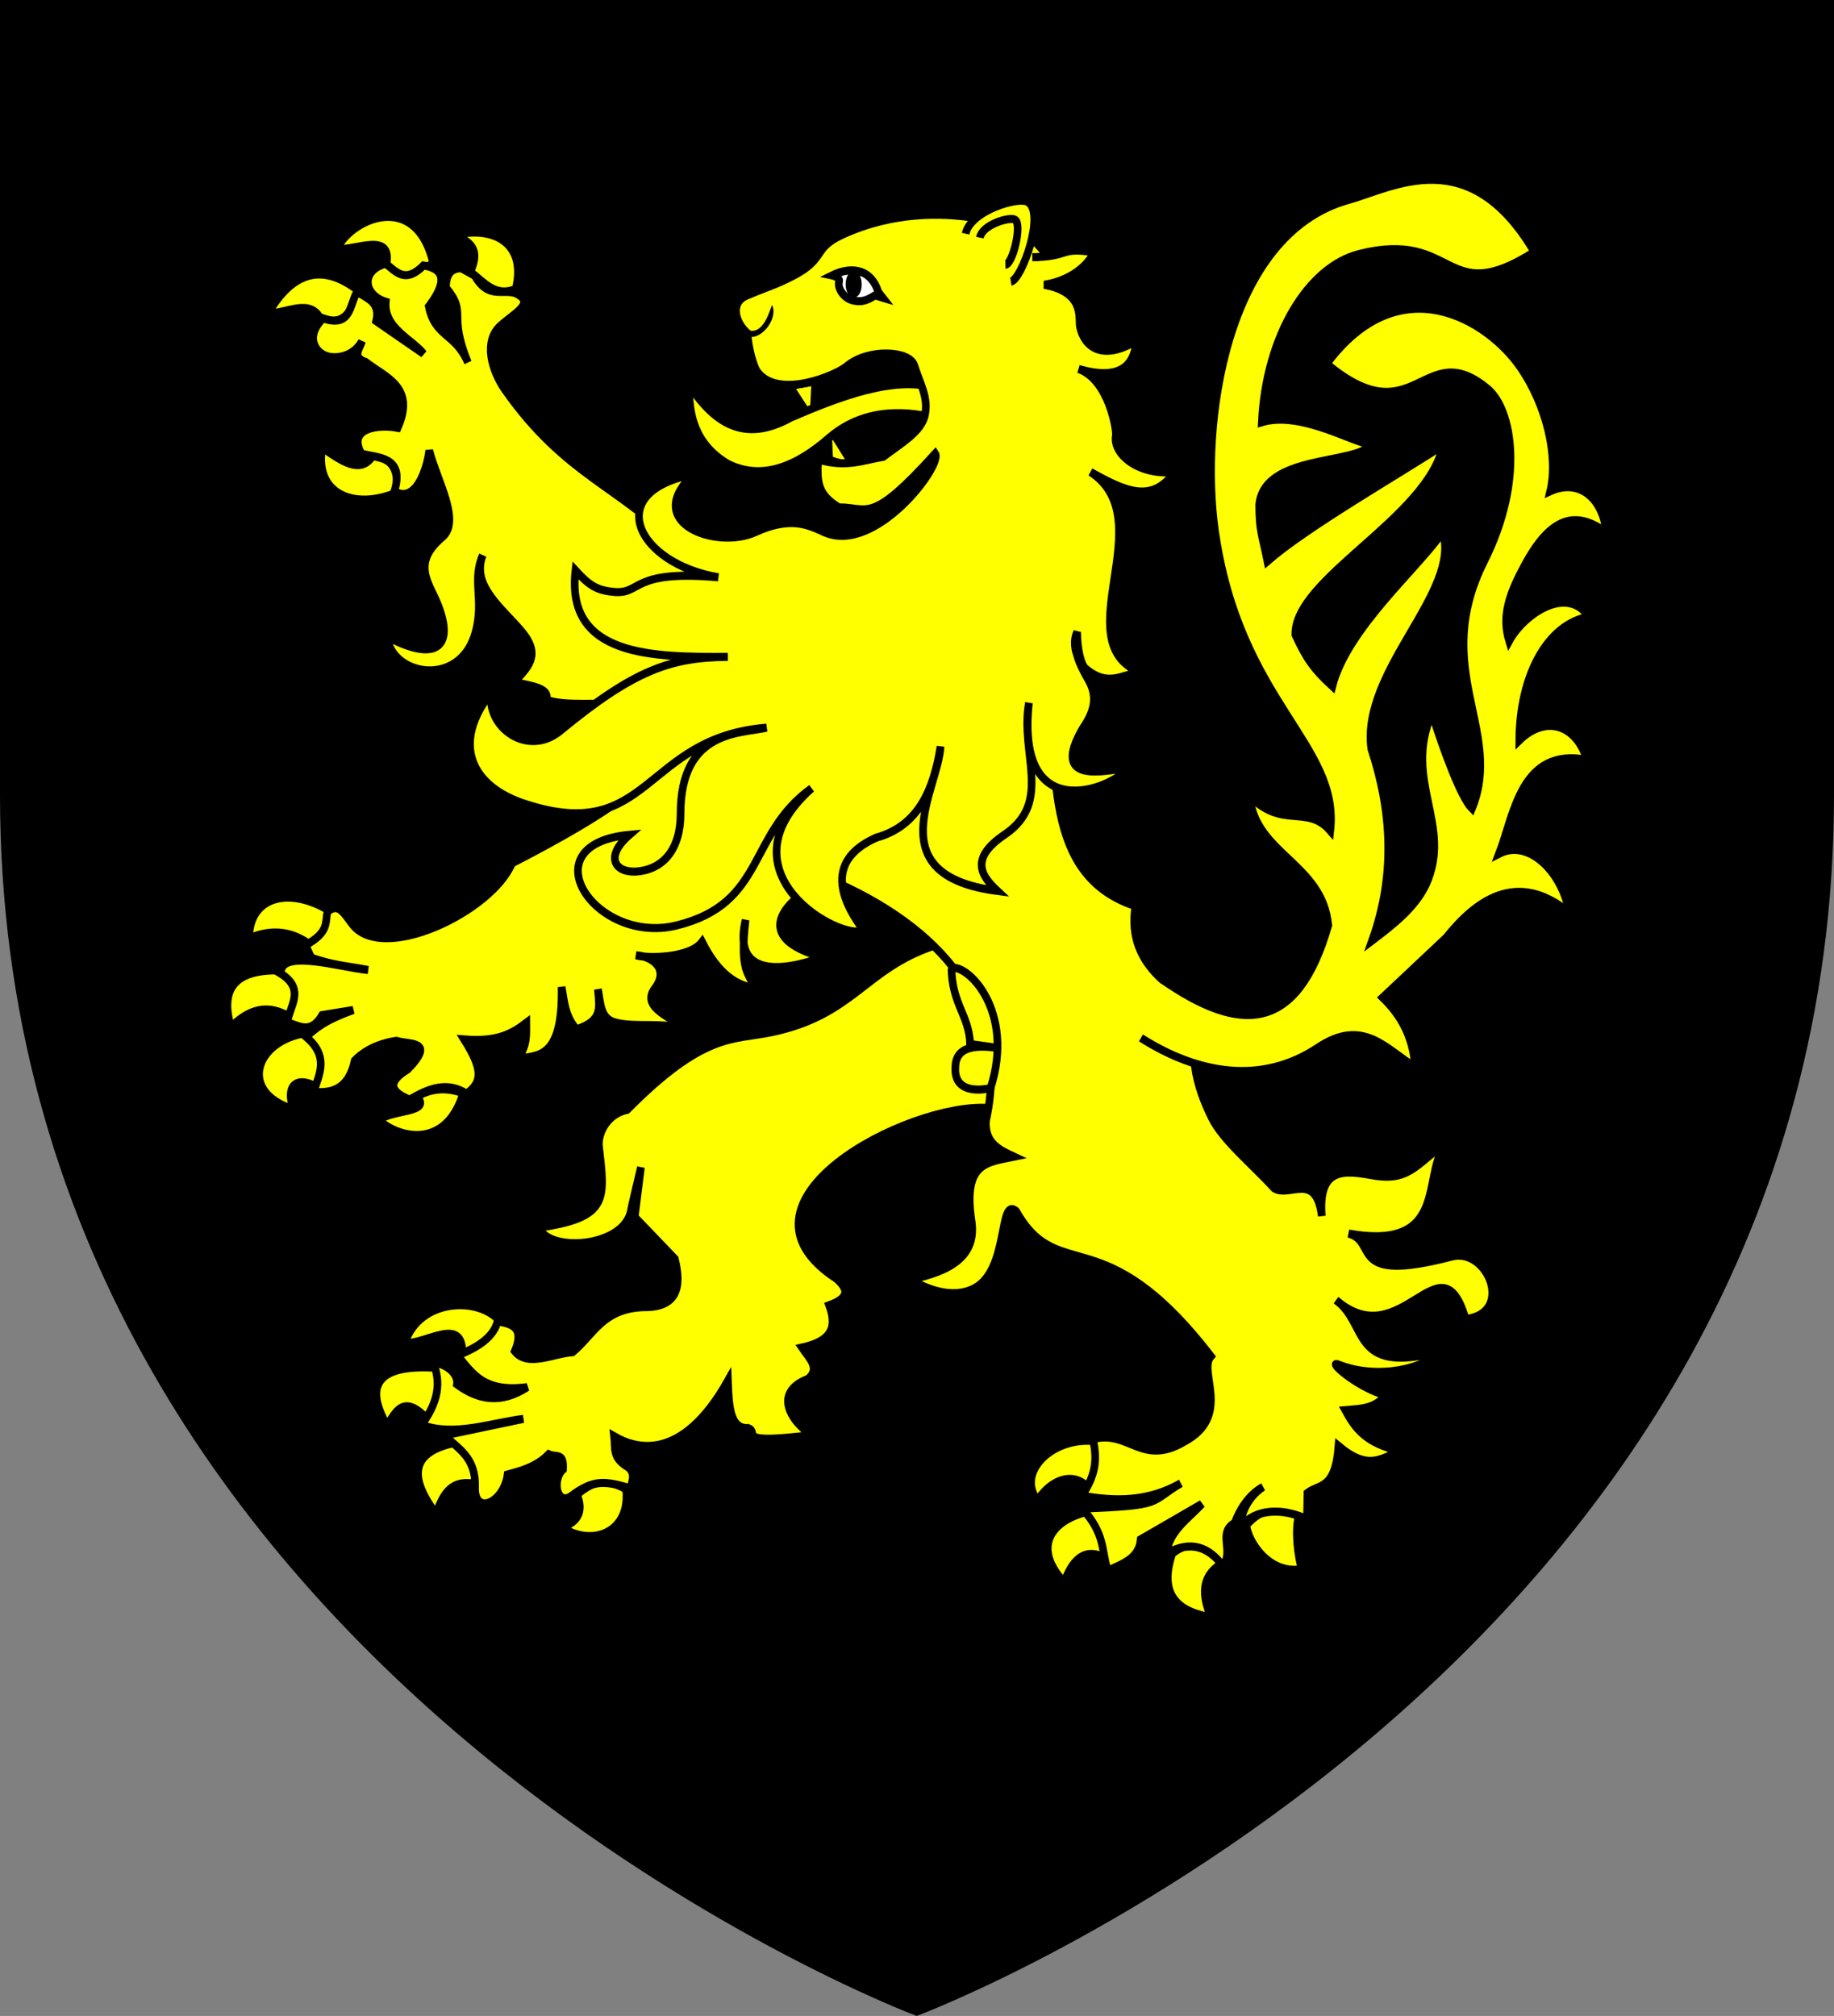
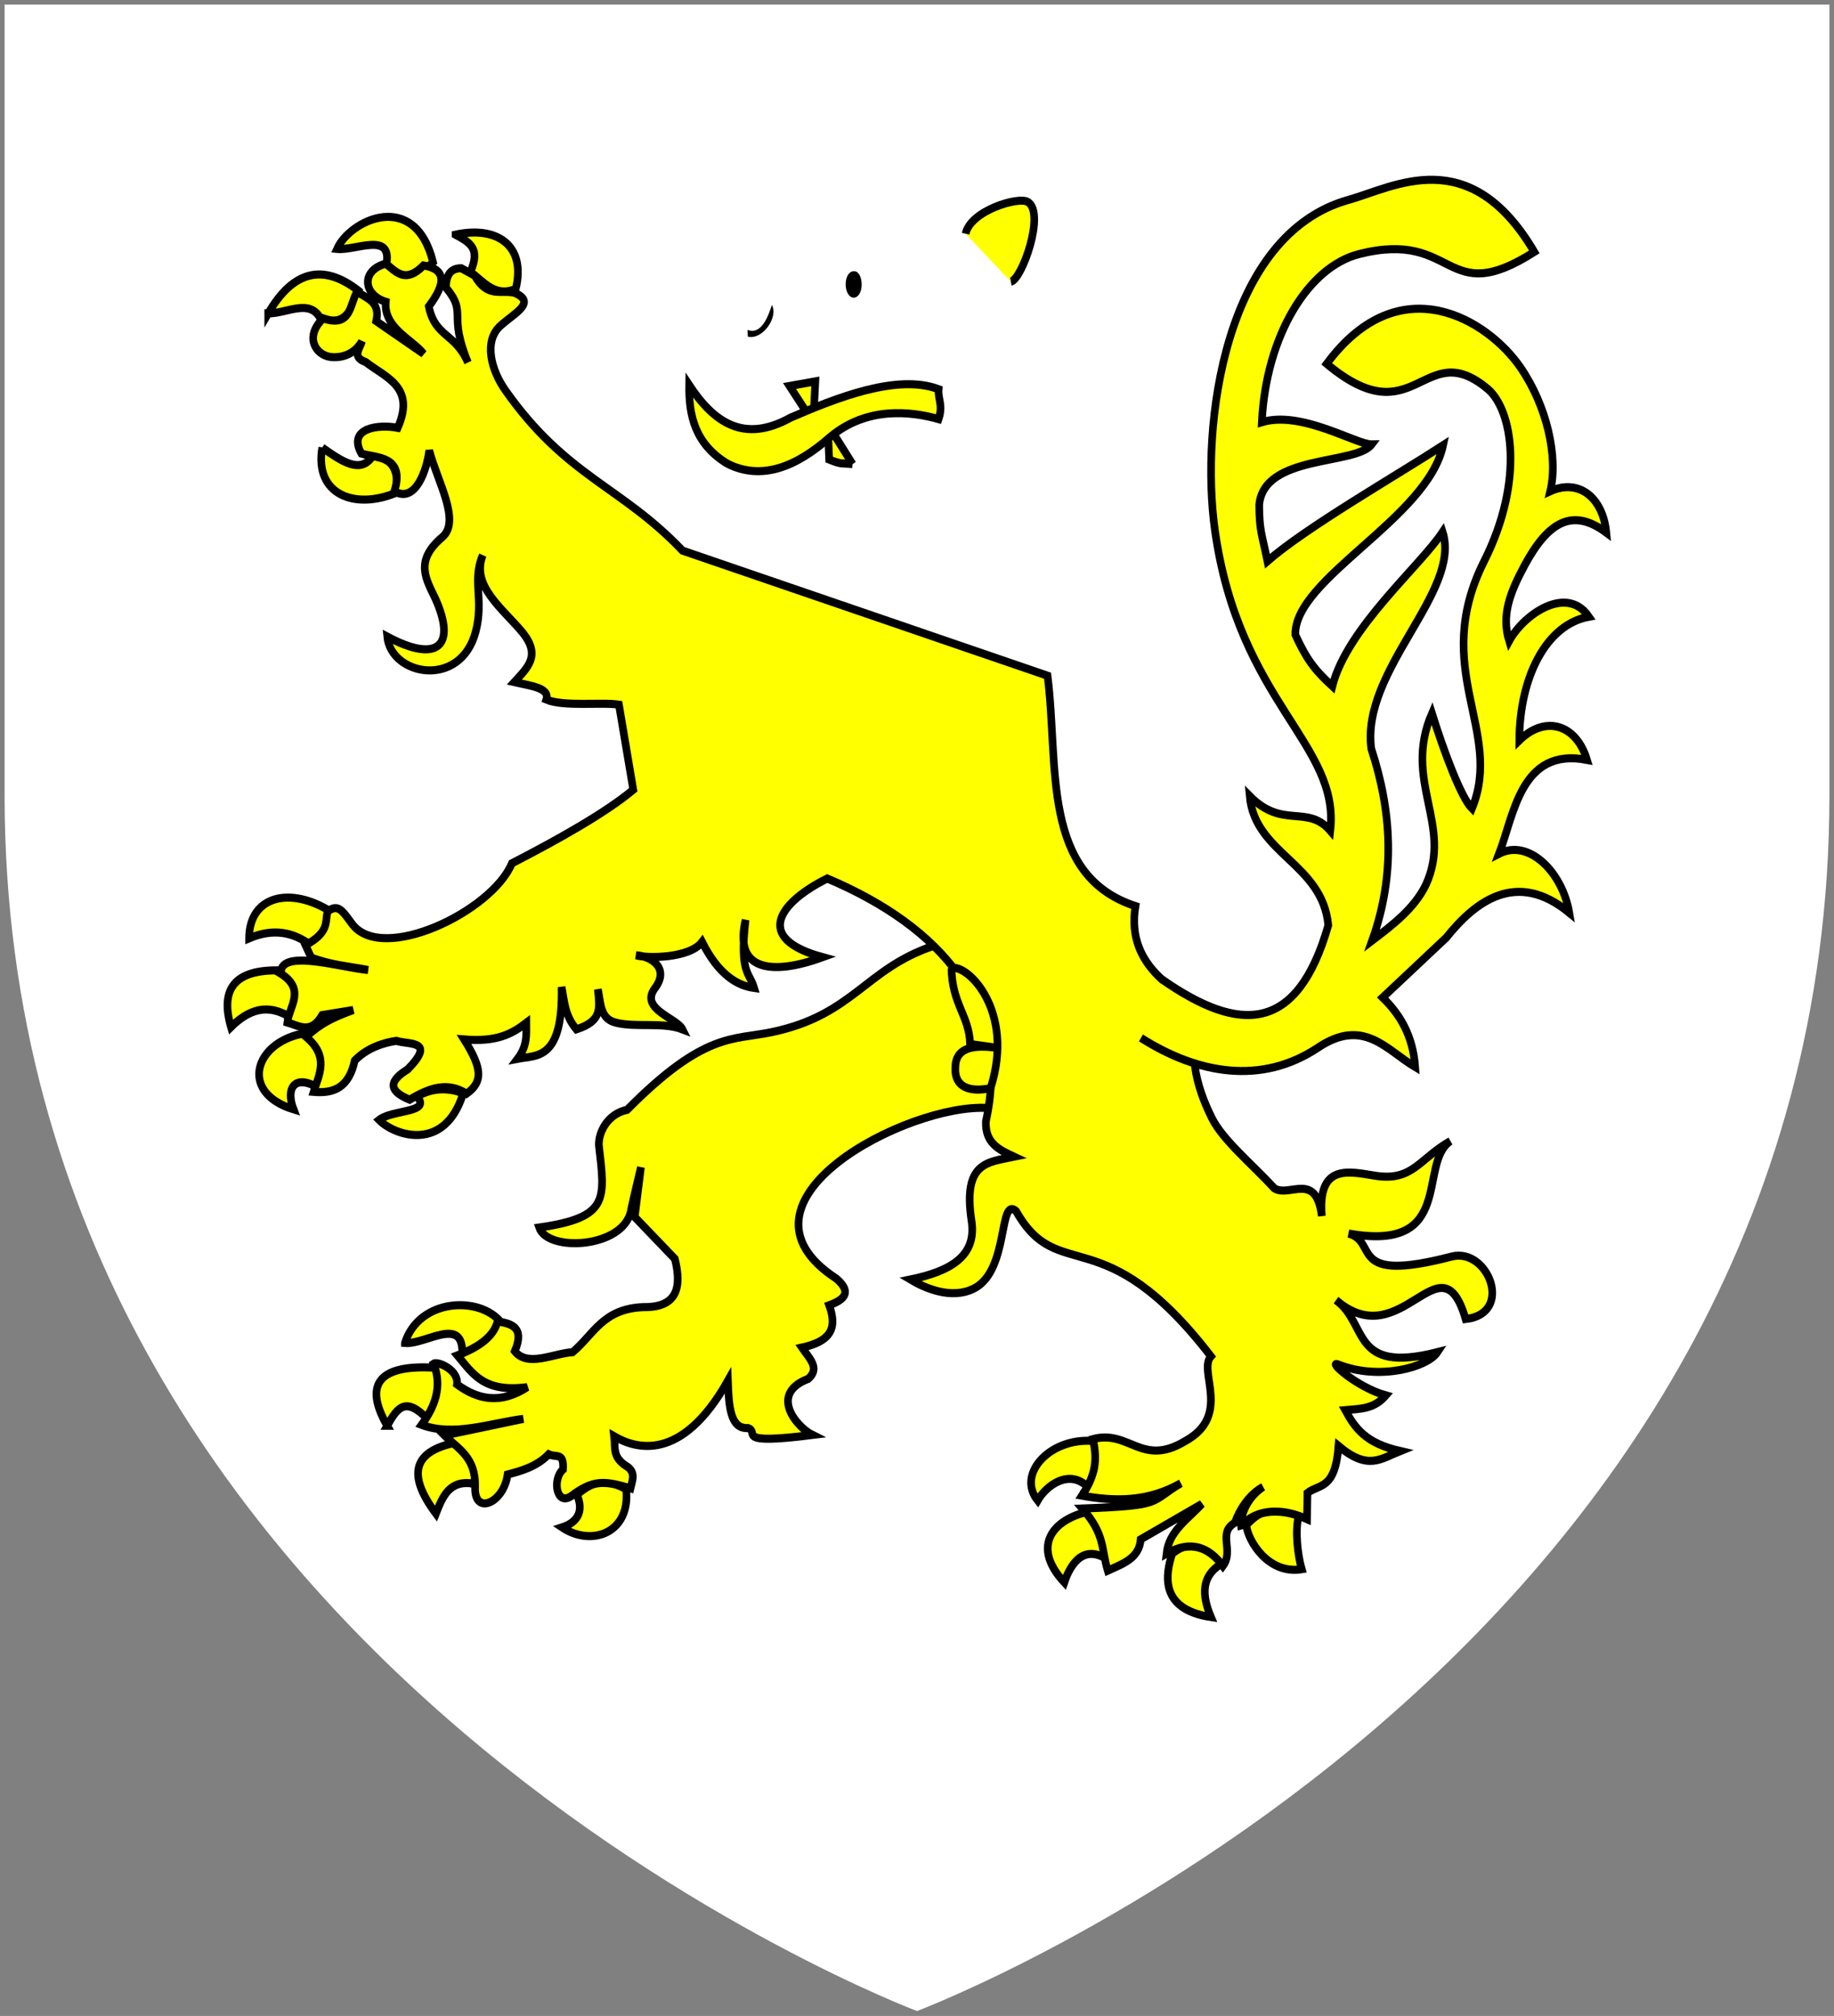
<svg xmlns="http://www.w3.org/2000/svg" xmlns:ns1="http://sodipodi.sourceforge.net/DTD/sodipodi-0.dtd" xmlns:ns2="http://www.inkscape.org/namespaces/inkscape" xmlns:xlink="http://www.w3.org/1999/xlink" viewBox="0 0 600 659.5" version="1.1" id="svg931" ns1:docname="Kingston of Kingston Bagpuize.svg" ns2:version="0.92.0 r15299">
  <rect x="0" y="0" width="600" height="659.5" fill="#808080" stroke="none" />
  <ns1:namedview pagecolor="#ffffff" bordercolor="#666666" borderopacity="1" objecttolerance="10" gridtolerance="10" guidetolerance="10" ns2:pageopacity="0" ns2:pageshadow="2" ns2:window-width="1366" ns2:window-height="705" id="namedview933" showgrid="false" ns2:zoom="1.1584534" ns2:cx="300" ns2:cy="431.56282" ns2:window-x="-8" ns2:window-y="-8" ns2:window-maximized="1" ns2:current-layer="svg931" />
  <defs id="defs907">
    <pattern id="b" width="67.875" height="122.25" patternTransform="translate(284.48 146.784)" patternUnits="userSpaceOnUse">
      <path fill="#fff" d="M0 0h67.875v122.25H0z" id="path885" />
      <g stroke="#000" stroke-linecap="round" stroke-linejoin="round" stroke-width="3" id="g904">
        <g transform="translate(16.969 78.094) scale(.188)" id="g894">
-           <path d="M0 0c-13 69.5-40 120.5-68 155.5 12-4 25-14 37.5-22-7.5 18-15.5 34-23.5 50 4-2 20-18 40-42 3 33 8 70 14 92.5 6-22.5 11-59.5 14-92.5 20 24 36 40 40 42-8-16-16-32-23.5-50 12.5 8 25.5 18 37.5 22-28-35-55-86-68-155.5z" id="path887" />
          <path id="a" d="M56 8.35c2.3-3.7 17.2 13 33-11.5-29.4 21.7-42.2-39.76-69-6.3-10.6 13.2 11 46.4 36 17.8z" />
          <use transform="rotate(-90)" xlink:href="#a" id="use890" />
          <use transform="scale(-1 1)" xlink:href="#a" id="use892" />
        </g>
        <g transform="translate(50.906 16.969) scale(.188)" id="g902">
-           <path d="M0 0c-13 69.5-40 120.5-68 155.5 12-4 25-14 37.5-22-7.5 18-15.5 34-23.5 50 4-2 20-18 40-42 3 33 8 70 14 92.5 6-22.5 11-59.5 14-92.5 20 24 36 40 40 42-8-16-16-32-23.5-50 12.5 8 25.5 18 37.5 22-28-35-55-86-68-155.5zm56 8.35c2.3-3.7 17.2 13 33-11.5-29.4 21.7-42.2-39.76-69-6.3-10.6 13.2 11 46.4 36 17.8z" id="path896" />
+           <path d="M0 0c-13 69.5-40 120.5-68 155.5 12-4 25-14 37.5-22-7.5 18-15.5 34-23.5 50 4-2 20-18 40-42 3 33 8 70 14 92.5 6-22.5 11-59.5 14-92.5 20 24 36 40 40 42-8-16-16-32-23.5-50 12.5 8 25.5 18 37.5 22-28-35-55-86-68-155.5zm56 8.35c2.3-3.7 17.2 13 33-11.5-29.4 21.7-42.2-39.76-69-6.3-10.6 13.2 11 46.4 36 17.8" id="path896" />
          <use transform="rotate(-90)" xlink:href="#a" id="use898" />
          <use transform="scale(-1 1)" xlink:href="#a" id="use900" />
        </g>
      </g>
    </pattern>
  </defs>
  <path d="M 300,1.5 H 1.5 v 258.6 c 0,285.5 298.5,397.8 298.5,397.8 0,0 298.5,-112.3 298.5,-397.8 V 1.5 Z" id="path909" style="fill:#ffffff;fill-opacity:1" ns1:insensitive="true" ns2:connector-curvature="0" />
-   <path d="m 299.9,657.9 c 0,0 298.6,-112.3 298.6,-397.8 V 1.5 H 1.5 v 258.6 c 0,285.5 298.4,397.8 298.4,397.8 z" id="path929" ns1:insensitive="true" ns2:connector-curvature="0" style="fill:#000000;stroke:#000000;stroke-width:3" />
  <g transform="matrix(1,0,0,1.056,2.957,-22.49)" style="stroke:#000000;stroke-width:2.5" id="lion" ns1:insensitive="true">
    <path style="fill:#ffff00;fill-opacity:1" ns2:connector-curvature="0" id="claws" d="m 422.912,507.438 c -10.942,1.71 -17.664,-8.833 -18.133,-13.677 4.533,-4.56 8.598,-6.269 17.195,-2.992 -1.407,4.701 -0.313,12.537 0.938,16.669 z m -26.73,-1.425 c -5.94,3.704 -6.097,9.26 -2.97,16.241 -17.04,-2.422 -14.85,-13.392 -12.662,-19.66 7.816,-5.841 14.381,-1.71 15.632,3.419 z m -43.926,-16.241 c -11.255,2.707 -17.653,10.909 -7.023,21.736 1.378,-3.867 5.304,-12.333 13.901,-7.205 0.938,-4.274 1.25,-8.548 -6.878,-14.531 z m 0.782,-7.693 c -5.94,-5.842 -13.58,-0.824 -16.51,4.066 -7.191,-8.405 4.63,-20.165 19.323,-18.313 3.596,5.556 0.938,9.973 -2.813,14.247 z M 148.573,359.985 c -5.94,18.378 -22.353,13.249 -27.512,8.263 4.377,-3.277 17.351,-2.137 12.35,-7.266 5.47,-2.85 10.316,-2.707 15.162,-0.997 z m -47.208,-1.568 c -7.972,-4.558 -10.942,0 -8.285,6.554 -18.133,-5.271 -12.662,-21.228 4.064,-23.65 4.846,5.7 8.129,11.398 4.22,17.096 z M 89.328,321.946 c 2.97,3.42 7.191,5.841 2.97,14.674 -7.66,-4.701 -13.912,-2.564 -19.696,2.85 -3.439,-11.255 0.47,-18.094 16.726,-17.524 z m -10.786,-9.973 c 0,-13.107 13.444,-16.383 27.2,-7.978 -1.407,4.274 -2.97,8.263 -7.035,10.115 -5.783,-4.131 -12.349,-5.27 -20.165,-2.137 z M 146.072,94 c 13.457,-2.787 23.195,3.236 19.696,16.811 -6.878,2.707 -10.473,-2.28 -14.85,-5.27 3.439,-7.267 -0.156,-9.119 -4.846,-11.54 z m -22.666,9.403 c 4.846,4.986 10.004,4.274 15.319,-0.855 -5.94,-22.794 -27.2,-13.107 -31.42,-4.131 6.253,0.57 18.29,-5.556 16.1,4.986 z m -38.61,14.96 c 8.128,-13.25 17.976,-15.53 29.543,-6.982 -2.032,5.414 -3.908,11.113 -12.349,8.833 -3.439,-6.696 -11.255,-1.71 -17.195,-1.852 z m 17.663,41.6 c 6.41,4.273 12.506,8.262 16.414,2.706 5.627,0.285 8.91,3.277 7.815,11.255 -13.6,5.414 -26.886,0.57 -24.229,-13.962 z m 78.472,334.511 c 9.692,6.126 22.51,1.71 20.947,-11.825 -7.035,-3.704 -10.943,-2.422 -16.101,1.71 2.501,5.414 -0.156,8.69 -4.846,10.115 z M 139.663,490.2 c 2.188,-5.271 4.377,-10.542 12.35,-9.26 1.406,-4.274 -0.783,-8.69 -6.097,-12.68 -12.975,2.565 -16.257,9.26 -6.253,21.94 z m -15.945,-27.211 c -8.128,-13.392 -2.032,-19.09 16.101,-17.95 2.189,4.273 0.938,11.112 -2.814,15.955 -7.346,-7.265 -10.004,-3.561 -13.287,1.995 z m 5.784,-25.644 c 6.722,0.57 19.227,-8.69 18.758,3.42 8.129,-0.428 10.474,-4.275 12.662,-9.831 -7.034,-8.263 -26.73,-7.408 -31.42,6.411 z" />
    <path style="fill:#ffff00;fill-opacity:1" ns2:connector-curvature="0" id="fangs" d="m 255.339,140.87 8.44,-1.424 -0.676,12.765 z m 20.634,24.22 -8.143,-12.337 0.483,10.912 c 4.377,1.71 4.22,0.998 7.66,1.425" />
    <path style="fill:#ffff00" ns2:connector-curvature="0" id="tongue" d="m 235.017,164.948 c 11.099,5.271 22.354,1.14 33.609,-8.263 12.036,-9.546 26.417,-7.979 35.484,-5.557 1.563,-4.416 -0.313,-6.268 0,-9.26 -13.6,-4.844 -33.452,2.707 -48.459,8.833 -15.163,7.978 -25.01,1.567 -33.14,-10.115 -0.156,9.403 1.877,18.236 12.506,24.362 z" class="st3" />
    <g style="fill:#ffff00;fill-opacity:1" id="fur">
      <path ns2:connector-curvature="0" d="m 302.234,314.395 c -22.197,7.124 -26.105,21.37 -52.68,26.642 -12.817,2.564 -22.04,-0.143 -47.364,24.076 -6.409,1.283 -9.379,6.981 -9.222,10.97 2.032,16.811 3.439,22.368 -19.54,25.502 2.813,7.693 27.512,6.41 30.013,-5.129 0.312,-1.852 3.283,-13.534 3.283,-13.534 l -2.033,15.386 13.131,12.965 c 2.345,8.833 0.782,15.101 -10.16,14.959 -13.444,0.427 -16.414,8.548 -23.292,13.961 -6.41,0.428 -14.694,4.702 -18.915,-0.285 3.44,-7.693 -1.406,-8.548 -5.627,-9.26 -1.25,4.701 -6.096,7.978 -13.13,10.543 4.845,5.413 8.44,11.682 22.822,9.83 -8.754,5.414 -16.257,3.846 -22.98,-0.855 0.626,-4.559 -6.408,-7.266 -7.659,-6.411 2.97,7.123 0.47,13.25 -3.908,18.948 10.474,3.704 22.041,-0.427 33.296,-1.852 l -25.792,5.129 c 4.377,4.131 10.317,6.696 10.004,16.099 -0.313,8.833 9.38,4.843 10.63,-3.99 3.908,-0.997 9.379,-2.279 13.443,-6.268 2.657,1.14 5.002,-0.712 4.69,4.701 -3.596,2.992 -2.189,11.398 2.657,8.263 7.347,-5.27 11.099,-4.701 19.384,-2.422 0.468,-1.994 1.875,-4.558 -0.782,-6.553 -5.315,-2.992 -4.064,-5.841 -4.533,-9.545 6.721,3.704 21.884,8.548 37.203,-17.239 0.313,8.12 0.782,14.96 6.566,14.674 4.064,1.283 -5.159,5.272 21.103,2.137 -5.081,-2.375 -14.381,-12.68 -1.407,-17.38 4.064,-3.277 0.313,-6.412 -2.032,-9.688 8.754,-1.852 11.88,-5.414 8.91,-13.107 5.784,-1.995 7.034,-4.417 2.345,-8.263 -38.767,-23.935 23.604,-54.423 49.553,-52.855 l 21.884,-11.683 -14.068,-39.89 z" id="path1693" style="fill:#ffff00;fill-opacity:1" />
      <path ns2:connector-curvature="0" d="m 123.25,102.975 c -8.285,2.137 -7.348,9.687 0,11.824 -0.782,8.121 8.753,11.683 12.349,16.1 l -15.476,-10.116 c 1.407,-5.984 -2.97,-6.98 -6.253,-9.118 -2.5,3.99 -1.875,11.255 -11.098,8.263 -6.253,5.699 -2.501,11.398 2.5,11.967 4.378,0.428 8.13,-1.424 10.162,-4.843 -0.626,2.279 -3.44,4.843 1.25,6.41 6.565,4.844 16.414,7.694 10.473,20.373 -6.252,-1.14 -16.57,0 -11.88,7.978 4.846,1.425 14.382,0.57 10.786,11.683 6.878,3.846 10.63,-6.554 11.411,-12.68 2.658,9.688 10.474,21.94 4.221,26.926 -9.223,7.409 -5.158,13.107 -2.188,19.09 6.878,14.532 0.781,20.089 -15.789,11.683 1.251,12.11 23.917,16.241 28.92,-1.425 2.813,-9.972 -1.251,-16.098 2.344,-23.791 -3.908,9.545 6.565,16.526 13.13,24.076 5.941,7.124 1.564,10.685 -2.813,15.244 5.159,1.14 11.724,1.71 10.473,5.414 5.784,2.28 17.977,0.712 23.76,1.567 l 4.69,26.357 c -9.222,7.265 -24.542,15.386 -39.704,22.794 -6.566,14.96 -42.675,31.343 -52.367,18.663 -3.127,-3.989 -4.533,-6.268 -7.972,-3.704 -0.782,3.277 0.625,6.411 -7.191,10.4 l 1.876,3.847 c 6.878,2.422 12.505,2.707 18.602,3.847 -8.91,-0.855 -27.043,-6.127 -28.45,0 l -0.782,0.712 c 9.223,5.129 3.44,10.4 2.814,15.529 3.752,0.997 7.66,3.846 11.411,-2.28 l 10.16,-1.567 c -9.69,3.277 -12.192,5.699 -15.475,8.263 7.66,6.126 4.377,11.54 2.501,17.096 6.722,0.57 11.568,-1.424 13.444,-9.688 4.064,-3.989 9.535,-5.556 13.6,-6.126 4.22,1.283 13.13,-0.285 3.751,8.833 -7.347,4.274 -5.158,7.124 0.625,9.403 6.253,-3.562 12.35,-5.699 18.602,-1.852 5.471,-3.704 5.159,-7.836 -0.781,-16.811 10.942,0.855 15.788,-1.852 20.321,-5.129 0,3.562 0.47,6.981 -2.814,11.113 6.253,-1.14 14.85,0.57 14.382,-22.225 0.938,4.416 0.938,8.69 4.846,13.107 8.637,-2.654 7.546,-6.586 7.034,-12.395 0.938,4.132 0.625,8.976 5.627,10.258 6.566,1.71 15.427,-0.257 22.041,2.137 -1.831,-3.504 -14.068,-6.269 -9.066,-12.68 4.846,-5.983 -0.782,-9.972 -6.097,-10.257 3.596,0.997 17.508,0.997 21.572,-4.132 5.471,10.258 11.568,13.534 17.039,14.247 -1.563,-4.987 -4.846,-4.417 -2.814,-21.085 -5.627,23.08 23.7,12.032 25.168,11.54 -23.136,-5.984 -13.6,-17.239 1.563,-24.362 37.36,14.959 60.182,39.89 51.897,75.222 -0.312,6.838 4.377,8.833 9.223,10.97 -8.597,1.71 -16.882,1.567 -13.912,19.945 1.72,10.828 -6.878,15.53 -20.009,18.094 4.533,2.564 13.444,6.41 20.947,2.706 11.411,-5.698 7.816,-28.493 13.6,-23.934 14.068,23.507 28.293,1.425 63.777,45.02 -4.376,4.558 7.035,18.378 -8.597,26.356 -14.069,7.978 -18.133,-3.704 -30.013,-0.712 1.563,6.695 0.781,11.254 -3.595,17.523 10.785,1.852 21.571,1.994 32.357,-3.847 -10.63,5.984 -5.158,6.839 -32.201,7.836 7.503,8.12 6.096,12.395 8.285,19.233 5.002,-2.137 10.317,-3.847 10.786,-9.688 l 20.008,-10.97 c -4.533,4.702 -10.786,8.406 -11.567,15.387 7.972,-4.274 13.912,-1.995 18.445,3.846 3.752,-4.844 -1.875,-10.257 3.908,-13.392 1.407,-3.846 4.534,-8.69 9.223,-11.112 -5.47,3.42 -7.816,9.403 -7.034,13.107 -0.625,-1.852 7.347,-9.118 21.416,-3.134 l 0.156,-8.12 c 3.908,-2.85 9.066,-0.856 10.16,-14.532 9.692,7.693 13.757,3.989 20.166,1.567 -11.255,-2.422 -14.694,-6.981 -17.977,-12.68 5.002,-0.427 9.38,-0.285 13.287,-4.559 -9.692,-2.564 -19.54,-11.112 -15.475,-9.545 13.287,4.986 29.075,0.855 32.357,-3.847 -28.45,6.839 -22.51,-8.69 -33.14,-16.098 21.573,17.523 34.235,-20.516 42.363,5.84 15.945,-1.709 7.347,-22.224 -4.533,-19.375 -34.546,8.548 -23.76,-4.559 -33.765,-7.123 35.172,5.984 22.51,-21.655 33.296,-28.636 -10.317,5.556 -12.35,12.68 -24.855,10.685 -8.44,-1.282 -18.601,-3.704 -17.195,12.537 -1.875,-13.962 -10.473,-5.698 -15.475,-8.548 -7.503,-7.693 -16.883,-14.959 -20.478,-21.797 -5.002,-9.545 -9.066,-21.94 -2.345,-34.05 -7.19,-4.274 -26.105,-12.11 -22.666,-31.627 -31.107,-9.688 -25.01,-43.595 -28.762,-71.376 L 220.323,191.874 c -20.165,-20.088 -37.985,-22.795 -57.994,-49.721 -4.533,-6.126 -7.19,-15.101 -1.563,-19.945 4.69,-3.99 11.724,-7.124 4.846,-10.115 -4.377,-1.283 -8.91,1.852 -13.287,-5.414 l -4.377,-2.28 c -3.283,0 -5.002,1.852 -5.002,5.984 7.19,8.263 0.469,7.836 7.19,23.222 -4.22,-9.26 -10.786,-7.836 -12.818,-17.38 4.22,-5.272 7.19,-11.398 -1.72,-12.68 -5.94,5.698 -8.91,1.994 -12.349,-0.57" id="path1695" style="fill:#ffff00;fill-opacity:1" />
-       <path ns2:connector-curvature="0" d="m 362.104,156.257 c 0.313,-1.71 -2.345,-17.38 -12.193,-20.657 18.133,4.986 18.26,-5.813 19.071,-8.833 -11.255,6.553 -17.195,1.994 -18.602,-4.132 -0.625,-2.422 1.876,-10.827 -11.724,-13.107 8.894,-1.328 14.468,-6.173 16.257,-10.115 -11.76,-1.62 -7.307,1.337 -20.145,1.567 2.975,-0.027 2.11,0.099 4.367,-0.984 -5.471,-6.981 -11.213,-9.528 -24.083,-11.333 -9.494,-1.331 -25.533,-2 -42.386,5.305 -9.91,4.296 -5.168,7.35 -16.145,12.776 -5.846,2.89 -9.155,3.639 -15.407,6.203 -5.315,2.28 -3.462,8.303 0.446,11.58 0.313,4.274 1.898,10.503 3.462,12.212 7.034,8.263 25.48,0.855 29.075,-1.994 7.034,-5.556 20.478,-4.844 22.04,-0.285 1.877,5.698 4.847,10.115 3.44,15.671 -1.25,4.986 -7.816,8.548 -13.6,12.68 -6.409,0.997 -12.037,3.419 -21.26,0.854 -0.625,7.836 0.47,11.113 6.722,14.817 9.848,0 10.317,5.556 31.577,-16.669 2.5,3.562 -19.54,31.343 -36.266,24.362 -5.002,-2.137 -10.942,-5.129 -22.666,0 -12.662,5.414 -37.25,-2.858 -20.165,-17.95 -30.014,5.413 -18.602,27.638 8.128,31.912 -28.45,-2.422 -25.01,5.129 -33.765,4.559 -5.94,-0.428 -8.44,-1.995 -12.974,-6.696 -3.283,26.784 25.323,26.926 49.865,26.784 -18.601,0.142 -30.638,3.989 -54.867,22.937 -10.63,8.263 -24.386,-1.14 -22.51,-11.967 -13.444,16.24 -6.253,29.348 11.098,34.62 40.956,12.679 38.455,-20.516 78.941,-23.65 -8.44,1.852 -28.137,0.57 -28.137,26.64 0,10.828 -5.471,17.382 -14.694,17.952 -6.878,0.285 -10.16,-4.702 -2.032,-11.398 -33.452,2.992 -11.099,34.335 15.475,28.066 29.232,-6.838 22.98,-28.066 44.082,-42.455 -30.795,26.072 9.536,47.442 17.039,44.022 -5.784,-7.408 -14.225,-21.085 4.22,-28.778 14.07,-3.704 18.759,-15.386 20.947,-28.208 -0.625,13.25 -20.79,39.89 18.602,44.734 -5.114,-4.524 -9.379,-9.972 2.501,-17.523 15.632,-10.115 4.846,-24.79 7.816,-40.746 -4.533,40.603 30.326,25.075 31.89,20.23 -6.879,0.713 -25.168,5.272 -14.226,-12.394 4.846,-6.553 4.064,-10.97 1.876,-14.816 -0.782,-1.283 -2.189,-3.562 -3.283,-6.269 l -0.938,-2.85 c -0.469,-1.994 -0.469,-3.988 0.47,-5.84 0,5.698 1.406,10.257 2.657,11.254 7.19,5.842 11.88,2.137 17.664,1.14 -24.073,-9.545 7.66,-47.299 -15.945,-61.973 11.568,6.126 20.165,9.83 27.512,0 -12.036,1.14 -20.321,-5.699 -19.227,-11.255" id="path1697" style="fill:#ffff00;fill-opacity:1" />
      <path ns2:connector-curvature="0" d="m 308.33,321.234 c 0.157,11.112 5.784,14.674 6.097,23.507 l 9.426,1.243 c -8.419,-1.174 -14.272,-0.246 -14.272,6.165 -0.313,6.126 4.964,7.55 11.529,6.268 8.128,-24.219 -7.777,-38.608 -12.78,-37.183" id="path1699" style="fill:#ffff00;fill-opacity:1" />
      <path ns2:connector-curvature="0" d="m 312.948,93.7 c 1.556,-7.15 17.345,-11.633 20.371,-9.832 5.797,3.45 -1.96,24.04 -5.562,24.683" id="path1701" style="fill:#ffff00;fill-opacity:1" />
-       <path ns2:connector-curvature="0" d="m 317.62,94.916 c 0.76,-4.054 9.784,-6.563 11.491,-5.547 2.428,1.403 -0.763,13.871 -3.137,13.925" id="path1703" style="fill:#ffff00;fill-opacity:1" />
      <path ns2:connector-curvature="0" d="m 377.201,324.727 c 25.322,16.714 44.218,16.873 54.399,-16.79 -1.902,-19.197 -24.02,-22.025 -25.732,-40.038 10.837,10.413 18.84,2.471 26.387,10.764 3.236,-26.907 -29.77,-39.634 -37.737,-92.997 -4.896,-32.798 3.219,-91.813 43.758,-102.468 14.722,-3.87 39.486,-18.04 60.722,16.145 -29.752,17.964 -25.145,-7.019 -57.273,0.646 -16.624,3.966 -30.483,25.18 -31.875,52.095 12.93,-3.71 30.93,6.953 35.942,6.889 -5.197,6.494 -35.294,2.985 -36.797,18.728 0.054,8.198 0.869,8.924 2.7,17.443 12.517,-10.359 41.913,-26.376 57.468,-35.905 -5.065,22.608 -48.754,41.262 -48.351,58.704 3.501,7.14 5.804,10.47 12.11,15.944 4.851,-18.082 28.572,-37.04 36.09,-47.79 6.223,18.517 -26.816,42.819 -23.348,67.164 6.685,19.289 7.98,38.98 0.278,59.414 6.92,-4.979 13.822,-9.997 17.556,-17.221 9.027,-18.607 -7.636,-32.088 2.01,-53.172 3.92,11.852 9.534,26.118 13.104,29.492 10.438,-24.216 -13.79,-43.096 3.981,-76.636 13.282,-25.067 9.246,-46.96 1.115,-53.387 -21.055,-16.643 -23.567,15.283 -52.627,-7.75 23.947,-30.583 52.677,-13.579 63.353,1.077 8.571,11.765 12.49,27.64 9.773,38.396 9.207,-3.967 17.211,1.774 18.351,12.827 -11.156,-7.909 -19.14,-3.224 -26.8,10.254 -4.875,8.58 -7.543,15.5 -4.996,23.34 4.806,-8.367 18.914,-17.517 26.086,-7.535 -13.653,2.33 -22.662,18.26 -22.763,38.305 8.457,-7.85 18.589,-5.116 22.155,6.04 -21.64,-3.98 -23.81,16.86 -28.776,29.062 9.765,-4.755 20.728,5.754 22.976,18.297 -17.344,-13.526 -30.9,-3.35 -40.283,7.75 l -20.777,18.513 c 5.668,5.222 9.876,11.734 10.658,21.527 -9.343,-5.208 -16.835,-15.478 -31.777,-6.027 -18.57,11.744 -39.436,8.164 -57.95,-2.992" id="path1705" style="fill:#ffff00;fill-opacity:1" />
    </g>
    <path style="stroke:none" ns2:connector-curvature="0" id="nose" d="m 241.594,123.494 c 4.478,1.65 6.722,-4.07 7.984,-7.715 2.184,3.736 -3.011,10.902 -7.876,9.82 z" />
-     <path style="fill:#ffffff" ns2:connector-curvature="0" id="eye" d="m 284.414,111.808 1.407,1.71 -2.501,-0.713 c -2.405,1.364 -4.092,2.247 -7.191,1.567 -3.013,-0.661 -5.2,-3.786 -4.583,-5.837 0.42,-1.396 -2.242,-1.923 -2.242,-1.923 4.876,-2.301 12.296,-3.067 15.11,5.196 z" />
    <path style="stroke:none" ns2:connector-curvature="0" id="pupil" d="m 278.943,109.417 c 0,2.388 -1.123,4.093 -2.62,4.093 -1.498,0 -2.62,-1.876 -2.62,-4.093 0,-2.388 1.122,-4.094 2.62,-4.094 1.497,-0.17 2.62,1.706 2.62,4.094" />
  </g>
</svg>